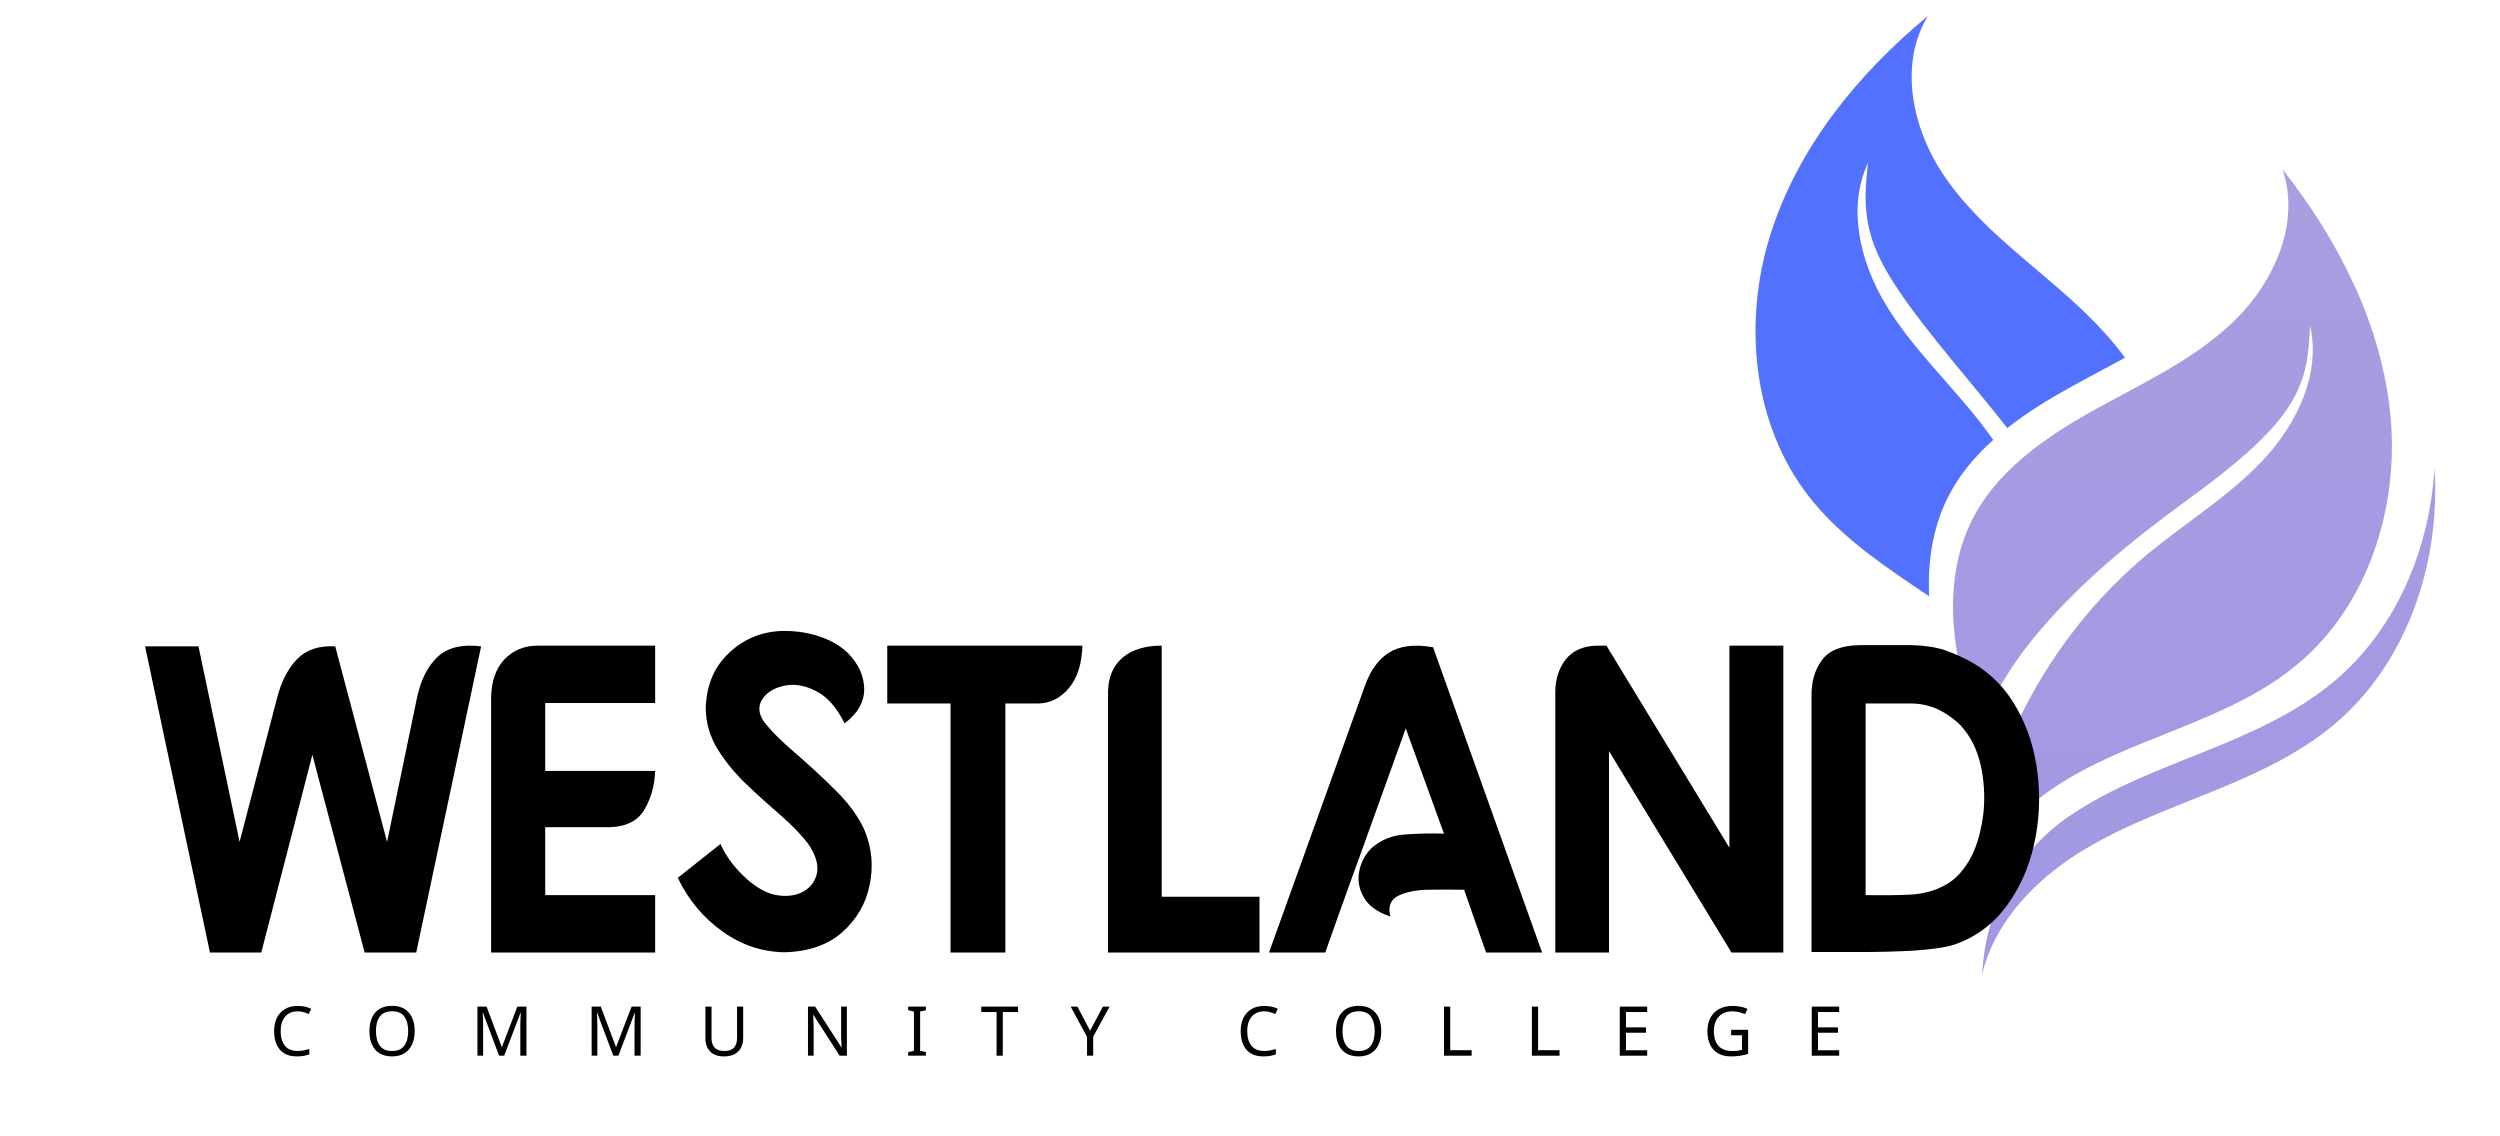
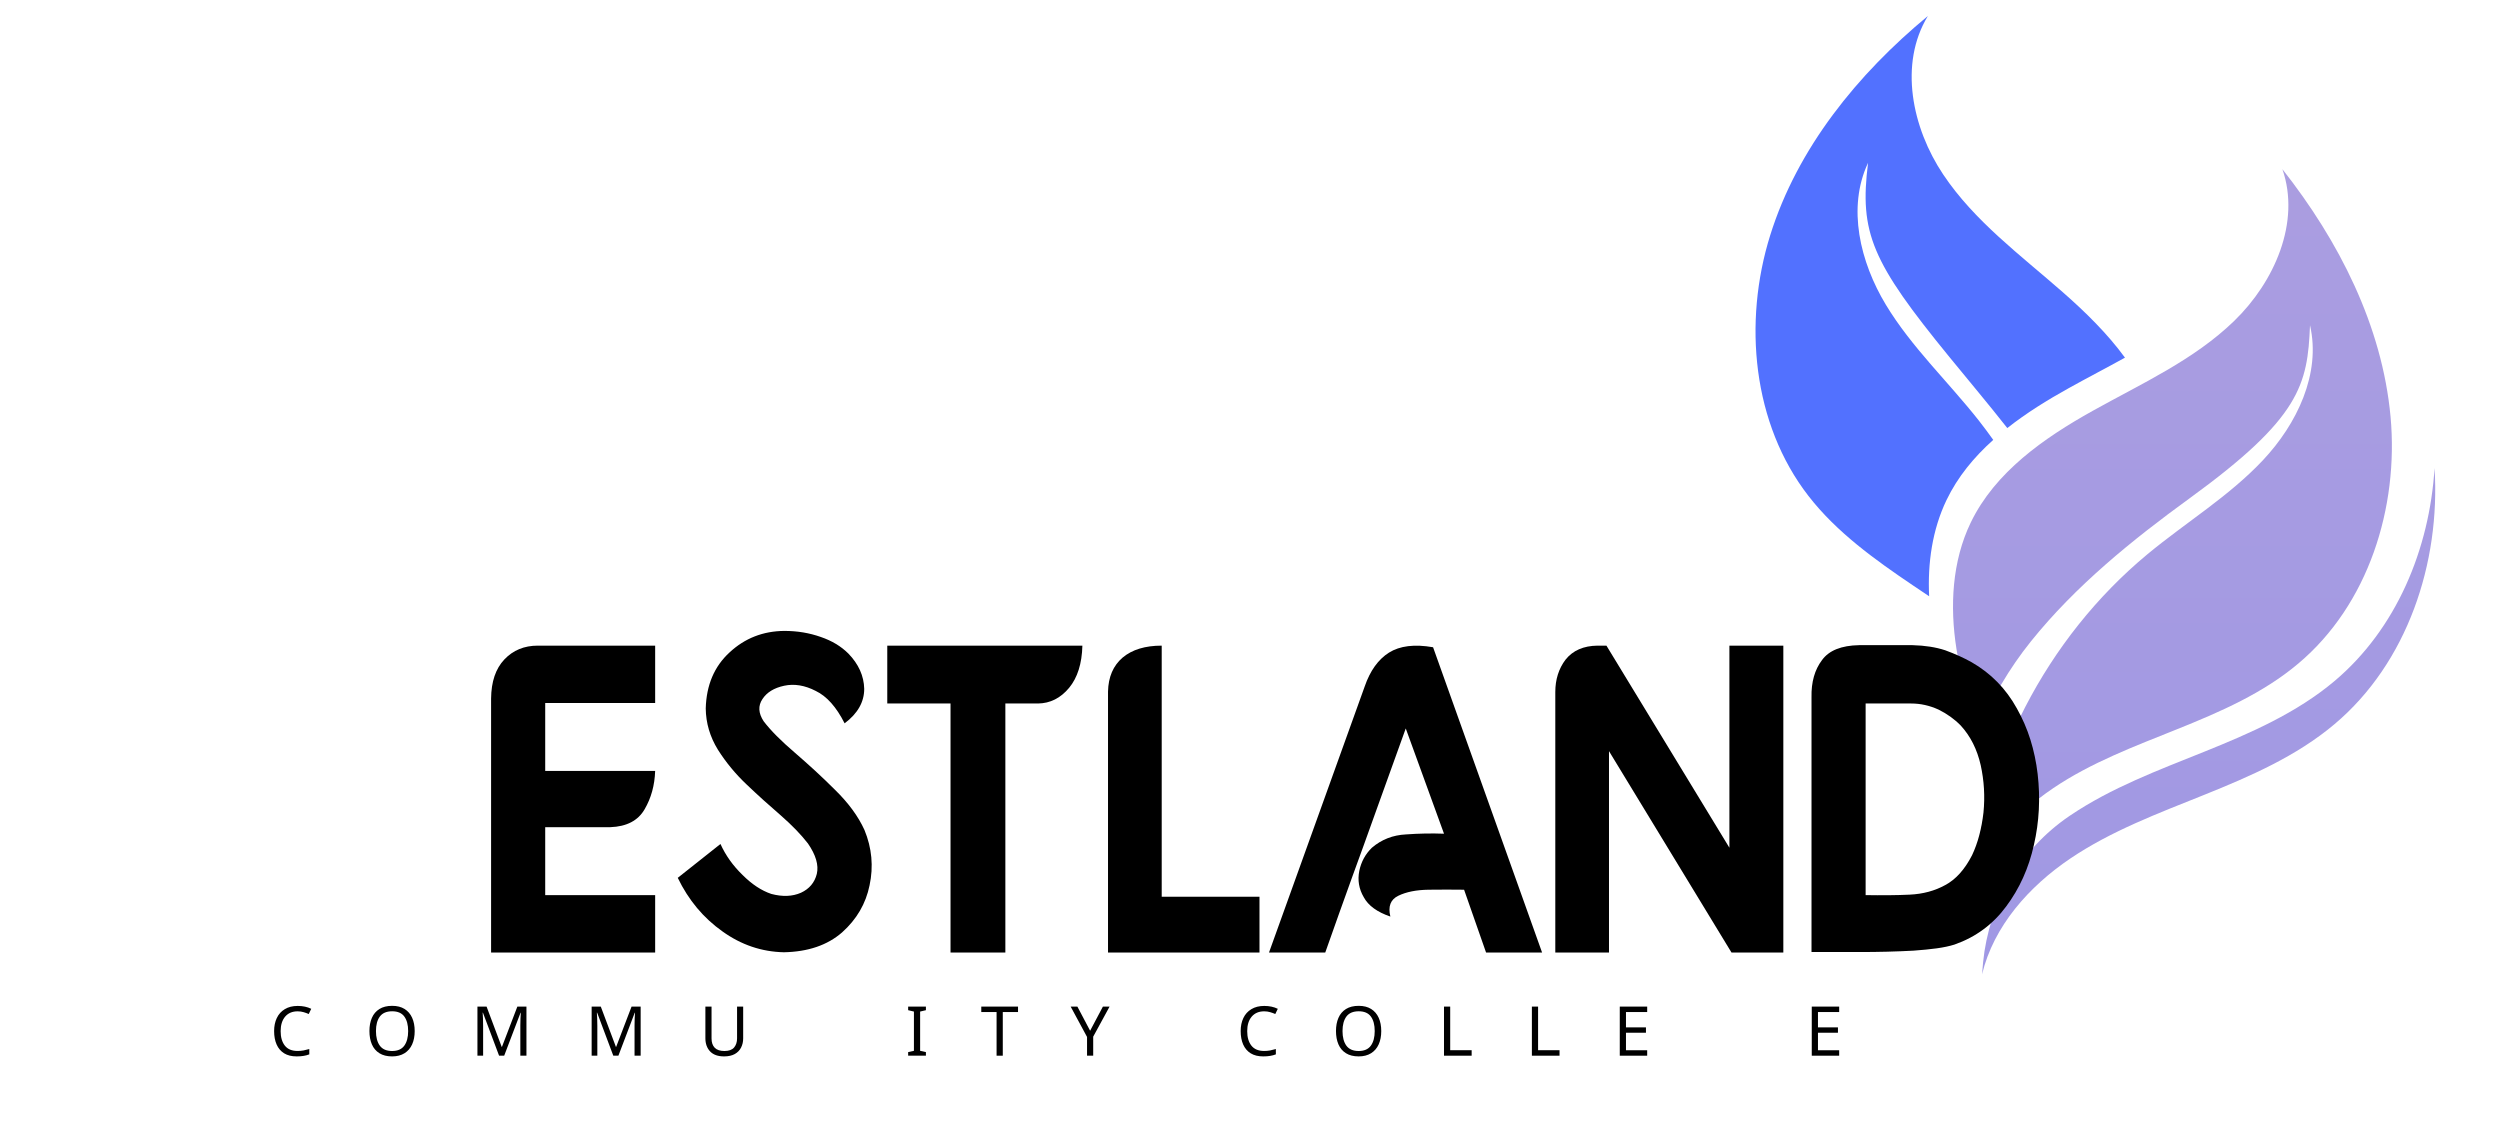
<svg xmlns="http://www.w3.org/2000/svg" width="1100" zoomAndPan="magnify" viewBox="0 0 824.88 375" height="500" preserveAspectRatio="xMidYMid meet" version="1.0">
  <defs>
    <g />
    <clipPath id="79ceaedff4">
      <path d="M 654 154 L 804 154 L 804 321.73 L 654 321.73 Z M 654 154 " clip-rule="nonzero" />
    </clipPath>
    <clipPath id="c4a83e5cb8">
      <path d="M 770.332 224.746 C 757.816 235.285 742.539 241.949 727.363 248.062 C 712.191 254.172 696.672 259.941 683.105 269.109 C 683 269.188 682.895 269.242 682.789 269.32 C 666.613 280.332 656.289 298.062 654.363 317.531 C 654.234 318.848 654.129 320.164 654.023 321.508 C 657.844 305.598 669.539 292.504 683.105 283.336 C 696.672 274.168 712.164 268.398 727.363 262.285 C 742.539 256.176 757.816 249.535 770.332 238.973 C 794.328 218.766 805.316 185.836 803.34 154.461 C 801.68 181.227 790.723 207.57 770.332 224.746 Z M 770.332 224.746 " clip-rule="nonzero" />
    </clipPath>
    <linearGradient x1="10163.412" gradientTransform="matrix(-0.263, 0, 0, 0.263, 3406.223, 5.277)" y1="566.3" x2="10163.412" gradientUnits="userSpaceOnUse" y2="1200.4" id="9c010ea979">
      <stop stop-opacity="1" stop-color="rgb(65.186%, 60.864%, 88.504%)" offset="0" />
      <stop stop-opacity="1" stop-color="rgb(65.025%, 60.783%, 88.559%)" offset="0.125" />
      <stop stop-opacity="1" stop-color="rgb(64.705%, 60.622%, 88.67%)" offset="0.25" />
      <stop stop-opacity="1" stop-color="rgb(64.384%, 60.461%, 88.783%)" offset="0.375" />
      <stop stop-opacity="1" stop-color="rgb(64.064%, 60.3%, 88.895%)" offset="0.5" />
      <stop stop-opacity="1" stop-color="rgb(63.744%, 60.139%, 89.006%)" offset="0.625" />
      <stop stop-opacity="1" stop-color="rgb(63.423%, 59.979%, 89.117%)" offset="0.75" />
      <stop stop-opacity="1" stop-color="rgb(63.103%, 59.818%, 89.229%)" offset="0.875" />
      <stop stop-opacity="1" stop-color="rgb(62.782%, 59.657%, 89.34%)" offset="1" />
    </linearGradient>
    <clipPath id="752ea7048e">
      <path d="M 644 55 L 790 55 L 790 296 L 644 296 Z M 644 55 " clip-rule="nonzero" />
    </clipPath>
    <clipPath id="220e64c950">
      <path d="M 788.824 137.523 C 786.059 107.516 771.781 79.488 753.129 55.832 C 759.215 73.297 750.52 93.027 737.215 105.91 C 723.938 118.793 706.684 126.562 690.535 135.574 C 674.387 144.582 658.316 155.805 650.281 172.453 C 644.117 185.23 643.352 200.09 645.566 214.105 C 647.016 223.352 649.676 232.332 652.758 241.211 C 657.105 230.594 662.953 220.609 670.145 211.652 C 684.898 193.293 703.496 178.25 722.57 164.395 C 759.027 137.891 761.453 127.012 762.242 107.332 C 765.93 123.297 757.922 139.945 746.699 151.879 C 735.477 163.812 721.227 172.43 708.605 182.887 C 675.203 210.602 653.734 252.223 650.52 295.508 C 654.074 280.754 664.902 268.582 677.496 260.102 C 690.086 251.59 704.473 246.242 718.539 240.578 C 732.633 234.914 746.805 228.75 758.398 218.953 C 781.473 199.562 791.562 167.527 788.824 137.523 Z M 788.824 137.523 " clip-rule="nonzero" />
    </clipPath>
    <linearGradient x1="10208.751" gradientTransform="matrix(-0.263, 0, 0, 0.263, 3406.223, 5.277)" y1="191.9" x2="10208.751" gradientUnits="userSpaceOnUse" y2="1101.7" id="d8595db705">
      <stop stop-opacity="1" stop-color="rgb(66.698%, 61.624%, 87.978%)" offset="0" />
      <stop stop-opacity="1" stop-color="rgb(66.583%, 61.566%, 88.017%)" offset="0.062" />
      <stop stop-opacity="1" stop-color="rgb(66.353%, 61.45%, 88.097%)" offset="0.125" />
      <stop stop-opacity="1" stop-color="rgb(66.124%, 61.334%, 88.176%)" offset="0.188" />
      <stop stop-opacity="1" stop-color="rgb(65.894%, 61.22%, 88.257%)" offset="0.25" />
      <stop stop-opacity="1" stop-color="rgb(65.663%, 61.104%, 88.336%)" offset="0.312" />
      <stop stop-opacity="1" stop-color="rgb(65.434%, 60.988%, 88.417%)" offset="0.375" />
      <stop stop-opacity="1" stop-color="rgb(65.204%, 60.873%, 88.496%)" offset="0.438" />
      <stop stop-opacity="1" stop-color="rgb(64.975%, 60.757%, 88.577%)" offset="0.5" />
      <stop stop-opacity="1" stop-color="rgb(64.745%, 60.643%, 88.657%)" offset="0.562" />
      <stop stop-opacity="1" stop-color="rgb(64.514%, 60.527%, 88.737%)" offset="0.625" />
      <stop stop-opacity="1" stop-color="rgb(64.285%, 60.411%, 88.817%)" offset="0.688" />
      <stop stop-opacity="1" stop-color="rgb(64.055%, 60.297%, 88.898%)" offset="0.75" />
      <stop stop-opacity="1" stop-color="rgb(63.826%, 60.181%, 88.977%)" offset="0.812" />
      <stop stop-opacity="1" stop-color="rgb(63.596%, 60.065%, 89.058%)" offset="0.875" />
      <stop stop-opacity="1" stop-color="rgb(63.365%, 59.95%, 89.137%)" offset="0.938" />
      <stop stop-opacity="1" stop-color="rgb(63.136%, 59.834%, 89.218%)" offset="1" />
    </linearGradient>
    <clipPath id="94762b281a">
      <path d="M 579 5.277 L 702 5.277 L 702 197 L 579 197 Z M 579 5.277 " clip-rule="nonzero" />
    </clipPath>
  </defs>
  <g clip-path="url(#79ceaedff4)">
    <g clip-path="url(#c4a83e5cb8)">
      <path fill="url(#9c010ea979)" d="M 805.273 154.461 L 805.273 321.508 L 654.023 321.508 L 654.023 154.461 Z M 805.273 154.461 " fill-rule="nonzero" />
    </g>
  </g>
  <g clip-path="url(#752ea7048e)">
    <g clip-path="url(#220e64c950)">
      <path fill="url(#d8595db705)" d="M 791.562 55.832 L 791.562 295.508 L 643.352 295.508 L 643.352 55.832 Z M 791.562 55.832 " fill-rule="nonzero" />
    </g>
  </g>
  <g clip-path="url(#94762b281a)">
    <path fill="#5271ff" d="M 642.301 165 C 645.988 157.332 651.387 150.824 657.711 145.164 C 656.184 143.027 654.629 140.922 652.996 138.84 C 642.852 125.957 630.734 114.578 622.254 100.535 C 613.797 86.496 609.422 68.555 616.402 53.723 C 613.48 76.852 617.59 86.414 643.246 117.816 C 649.598 125.613 656.129 133.332 662.348 141.262 C 668.645 136.285 675.598 131.992 682.578 128.117 C 688.719 124.691 695.012 121.453 701.18 118.027 C 695.355 110.047 688.059 102.906 680.605 96.375 C 666.695 84.176 651.469 72.953 641.191 57.57 C 630.895 42.184 626.52 21.082 636.137 5.277 C 612.926 24.48 593.09 48.875 584.105 77.645 C 575.121 106.41 578.258 139.84 596.727 163.656 C 606.023 175.641 618.59 184.652 631.184 193.16 C 632.973 194.371 634.766 195.586 636.559 196.77 C 636.031 185.836 637.586 174.824 642.301 165 Z M 642.301 165 " fill-opacity="1" fill-rule="nonzero" />
  </g>
  <g fill="#000000" fill-opacity="1">
    <g transform="translate(46.27, 314.326)">
      <g>
-         <path d="M 19.172 -101.031 L 32.734 -36.5 L 44.969 -83.484 C 45.688 -86.41 46.609 -88.961 47.734 -91.141 C 48.867 -93.328 50.18 -95.211 51.672 -96.797 C 54.754 -99.93 58.961 -101.344 64.297 -101.031 L 81.406 -36.5 L 91.188 -83.641 C 92.469 -89.898 94.801 -94.57 98.188 -97.656 C 101.477 -100.676 106.227 -101.801 112.438 -101.031 L 91.031 0 L 74 0 L 56.75 -65.234 L 39.891 0 L 22.953 0 L 1.547 -101.031 Z M 19.172 -101.031 " />
-       </g>
+         </g>
    </g>
  </g>
  <g fill="#000000" fill-opacity="1">
    <g transform="translate(159.766, 314.326)">
      <g>
        <path d="M 56.375 -82.328 L 20.094 -82.328 L 20.094 -59.922 L 56.375 -59.922 C 56.219 -55.191 55.062 -50.977 52.906 -47.281 C 50.75 -43.531 46.977 -41.555 41.594 -41.359 L 20.094 -41.359 L 20.094 -18.938 L 56.375 -18.938 L 56.375 0 L 2.234 0 L 2.234 -83.781 C 2.285 -89.383 3.75 -93.695 6.625 -96.719 C 9.5 -99.75 13.172 -101.266 17.641 -101.266 L 56.375 -101.266 Z M 56.375 -82.328 " />
      </g>
    </g>
  </g>
  <g fill="#000000" fill-opacity="1">
    <g transform="translate(221.288, 314.326)">
      <g>
        <path d="M 57.375 -75.625 C 54.656 -81.02 51.473 -84.586 47.828 -86.328 C 44.234 -88.18 40.766 -88.75 37.422 -88.031 C 34.086 -87.312 31.703 -85.848 30.266 -83.641 C 28.773 -81.43 28.906 -78.988 30.656 -76.312 C 32.957 -73.289 36.395 -69.828 40.969 -65.922 C 43.227 -63.973 45.461 -61.984 47.672 -59.953 C 49.879 -57.922 52.062 -55.828 54.219 -53.672 C 58.633 -49.359 61.867 -44.945 63.922 -40.438 C 66.379 -34.477 66.941 -28.391 65.609 -22.172 C 64.379 -16.117 61.352 -10.938 56.531 -6.625 C 51.695 -2.414 45.301 -0.234 37.344 -0.078 C 30.008 -0.234 23.258 -2.52 17.094 -6.938 C 10.781 -11.395 5.852 -17.297 2.312 -24.641 L 16.406 -35.812 C 18.094 -32.062 20.531 -28.645 23.719 -25.562 C 26.801 -22.488 29.957 -20.41 33.188 -19.328 C 36.883 -18.348 40.145 -18.477 42.969 -19.719 C 45.738 -21 47.484 -23.078 48.203 -25.953 C 48.867 -28.828 47.895 -32.164 45.281 -35.969 C 43.02 -38.895 40.016 -42 36.266 -45.281 C 34.422 -46.875 32.57 -48.504 30.719 -50.172 C 28.875 -51.836 27.004 -53.57 25.109 -55.375 C 21.41 -58.863 18.227 -62.711 15.562 -66.922 C 12.938 -71.18 11.598 -75.723 11.547 -80.547 C 11.754 -88.254 14.375 -94.414 19.406 -99.031 C 24.438 -103.707 30.469 -106.07 37.5 -106.125 C 41.758 -106.125 45.766 -105.457 49.516 -104.125 C 53.16 -102.883 56.191 -101.062 58.609 -98.656 C 61.992 -95.164 63.738 -91.285 63.844 -87.016 C 63.844 -82.66 61.688 -78.863 57.375 -75.625 Z M 57.375 -75.625 " />
      </g>
    </g>
  </g>
  <g fill="#000000" fill-opacity="1">
    <g transform="translate(289.817, 314.326)">
      <g>
        <path d="M 67.312 -101.266 C 67.156 -95.316 65.691 -90.672 62.922 -87.328 C 60.098 -83.941 56.68 -82.223 52.672 -82.172 L 41.891 -82.172 L 41.891 0 L 23.797 0 L 23.797 -82.172 L 2.922 -82.172 L 2.922 -101.266 Z M 67.312 -101.266 " />
      </g>
    </g>
  </g>
  <g fill="#000000" fill-opacity="1">
    <g transform="translate(362.273, 314.326)">
      <g>
        <path d="M 53.297 -18.406 L 53.297 0 L 3.312 0 L 3.312 -86.094 C 3.414 -90.926 5.031 -94.676 8.156 -97.344 C 11.289 -99.957 15.582 -101.266 21.031 -101.266 L 21.031 -18.406 Z M 53.297 -18.406 " />
      </g>
    </g>
  </g>
  <g fill="#000000" fill-opacity="1">
    <g transform="translate(418.636, 314.326)">
      <g>
        <path d="M 31.656 -87.797 C 33.445 -92.984 36.113 -96.703 39.656 -98.953 C 43.25 -101.211 48.102 -101.805 54.219 -100.734 L 90.188 0 L 71.703 0 L 64.453 -20.719 C 60.711 -20.77 56.812 -20.77 52.75 -20.719 C 48.695 -20.664 45.359 -20 42.734 -18.719 C 40.172 -17.477 39.301 -15.191 40.125 -11.859 C 35.758 -13.348 32.832 -15.477 31.344 -18.25 C 29.75 -20.969 29.258 -23.867 29.875 -26.953 C 30.488 -29.93 31.875 -32.473 34.031 -34.578 C 37.219 -37.297 40.969 -38.758 45.281 -38.969 C 49.539 -39.281 53.723 -39.359 57.828 -39.203 L 45.203 -73.938 C 43.359 -68.801 41.625 -63.984 40 -59.484 C 38.383 -54.992 36.883 -50.828 35.5 -46.984 C 34.113 -43.078 32.738 -39.25 31.375 -35.5 C 30.02 -31.75 28.676 -28.051 27.344 -24.406 C 26.008 -20.719 24.625 -16.859 23.188 -12.828 C 21.75 -8.797 20.234 -4.52 18.641 0 L 0.078 0 Z M 31.656 -87.797 " />
      </g>
    </g>
  </g>
  <g fill="#000000" fill-opacity="1">
    <g transform="translate(509.033, 314.326)">
      <g>
        <path d="M 4.156 -85.938 C 4.156 -90.102 5.285 -93.676 7.547 -96.656 C 9.961 -99.676 13.477 -101.211 18.094 -101.266 L 21.031 -101.266 L 61.609 -34.578 L 61.609 -101.266 L 79.406 -101.266 L 79.406 0 L 62.297 0 L 21.875 -66.453 L 21.875 0 L 4.156 0 Z M 4.156 -85.938 " />
      </g>
    </g>
  </g>
  <g fill="#000000" fill-opacity="1">
    <g transform="translate(594.348, 314.326)">
      <g>
        <path d="M 36.734 -101.422 C 40.836 -101.316 44.43 -100.754 47.516 -99.734 C 50.754 -98.547 53.656 -97.234 56.219 -95.797 C 62.582 -92.148 67.562 -87.066 71.156 -80.547 C 73.008 -77.266 74.5 -73.828 75.625 -70.234 C 76.75 -66.641 77.547 -62.863 78.016 -58.906 C 78.941 -50.906 78.531 -43.102 76.781 -35.5 C 75.082 -27.852 72.023 -21.078 67.609 -15.172 C 63.242 -9.266 57.57 -5.082 50.594 -2.625 C 48.945 -2.102 46.992 -1.688 44.734 -1.375 C 42.484 -1.07 39.922 -0.816 37.047 -0.609 C 31.398 -0.305 25.52 -0.156 19.406 -0.156 L 3.391 -0.156 L 3.391 -84.25 C 3.285 -89.227 4.441 -93.312 6.859 -96.5 C 9.16 -99.676 13.238 -101.316 19.094 -101.422 Z M 21.25 -18.938 C 23.926 -18.895 26.469 -18.883 28.875 -18.906 C 31.289 -18.926 33.602 -18.988 35.812 -19.094 C 40.176 -19.301 44.078 -20.352 47.516 -22.25 C 51.004 -24.102 53.957 -27.391 56.375 -32.109 C 58.27 -36.117 59.523 -40.816 60.141 -46.203 C 60.66 -51.492 60.352 -56.707 59.219 -61.844 C 58.039 -67.031 55.859 -71.367 52.672 -74.859 C 50.566 -77.016 48.102 -78.785 45.281 -80.172 C 42.352 -81.504 39.348 -82.172 36.266 -82.172 L 21.25 -82.172 Z M 21.25 -18.938 " />
      </g>
    </g>
  </g>
  <g fill="#000000" fill-opacity="1">
    <g transform="translate(89.008, 348.379)">
      <g>
        <path d="M 9.141 -14.641 C 7.398 -14.641 6.031 -14.055 5.031 -12.891 C 4.039 -11.723 3.547 -10.125 3.547 -8.094 C 3.547 -6.082 4.008 -4.488 4.938 -3.312 C 5.863 -2.145 7.258 -1.562 9.125 -1.562 C 9.812 -1.562 10.473 -1.617 11.109 -1.734 C 11.742 -1.859 12.375 -2.016 13 -2.203 L 13 -0.438 C 12.395 -0.207 11.77 -0.039 11.125 0.062 C 10.477 0.176 9.711 0.234 8.828 0.234 C 7.18 0.234 5.805 -0.102 4.703 -0.781 C 3.598 -1.469 2.77 -2.438 2.219 -3.688 C 1.664 -4.945 1.391 -6.426 1.391 -8.125 C 1.391 -9.758 1.688 -11.195 2.281 -12.438 C 2.875 -13.688 3.754 -14.66 4.922 -15.359 C 6.086 -16.066 7.504 -16.422 9.172 -16.422 C 10.879 -16.422 12.367 -16.102 13.641 -15.469 L 12.812 -13.75 C 12.312 -13.977 11.754 -14.18 11.141 -14.359 C 10.535 -14.547 9.867 -14.641 9.141 -14.641 Z M 9.141 -14.641 " />
      </g>
    </g>
  </g>
  <g fill="#000000" fill-opacity="1">
    <g transform="translate(120.46, 348.379)">
      <g>
        <path d="M 16.328 -8.125 C 16.328 -6.445 16.047 -4.984 15.484 -3.734 C 14.922 -2.484 14.082 -1.508 12.969 -0.812 C 11.852 -0.113 10.488 0.234 8.875 0.234 C 7.195 0.234 5.801 -0.113 4.688 -0.812 C 3.57 -1.508 2.742 -2.484 2.203 -3.734 C 1.66 -4.992 1.391 -6.461 1.391 -8.141 C 1.391 -9.797 1.66 -11.242 2.203 -12.484 C 2.742 -13.734 3.57 -14.707 4.688 -15.406 C 5.801 -16.102 7.203 -16.453 8.891 -16.453 C 10.516 -16.453 11.879 -16.109 12.984 -15.422 C 14.086 -14.734 14.922 -13.766 15.484 -12.516 C 16.047 -11.266 16.328 -9.801 16.328 -8.125 Z M 3.547 -8.125 C 3.547 -6.082 3.973 -4.473 4.828 -3.297 C 5.691 -2.129 7.039 -1.547 8.875 -1.547 C 10.695 -1.547 12.035 -2.129 12.891 -3.297 C 13.742 -4.473 14.172 -6.082 14.172 -8.125 C 14.172 -10.164 13.75 -11.766 12.906 -12.922 C 12.062 -14.078 10.723 -14.656 8.891 -14.656 C 7.047 -14.656 5.691 -14.078 4.828 -12.922 C 3.973 -11.766 3.547 -10.164 3.547 -8.125 Z M 3.547 -8.125 " />
      </g>
    </g>
  </g>
  <g fill="#000000" fill-opacity="1">
    <g transform="translate(155.292, 348.379)">
      <g>
        <path d="M 9.344 0 L 4.016 -14.203 L 3.922 -14.203 C 3.973 -13.734 4.008 -13.098 4.031 -12.297 C 4.062 -11.504 4.078 -10.68 4.078 -9.828 L 4.078 0 L 2.203 0 L 2.203 -16.203 L 5.219 -16.203 L 10.203 -2.922 L 10.297 -2.922 L 15.375 -16.203 L 18.375 -16.203 L 18.375 0 L 16.359 0 L 16.359 -9.953 C 16.359 -10.742 16.375 -11.523 16.406 -12.297 C 16.445 -13.066 16.484 -13.691 16.516 -14.172 L 16.422 -14.172 L 11.031 0 Z M 9.344 0 " />
      </g>
    </g>
  </g>
  <g fill="#000000" fill-opacity="1">
    <g transform="translate(192.981, 348.379)">
      <g>
        <path d="M 9.344 0 L 4.016 -14.203 L 3.922 -14.203 C 3.973 -13.734 4.008 -13.098 4.031 -12.297 C 4.062 -11.504 4.078 -10.68 4.078 -9.828 L 4.078 0 L 2.203 0 L 2.203 -16.203 L 5.219 -16.203 L 10.203 -2.922 L 10.297 -2.922 L 15.375 -16.203 L 18.375 -16.203 L 18.375 0 L 16.359 0 L 16.359 -9.953 C 16.359 -10.742 16.375 -11.523 16.406 -12.297 C 16.445 -13.066 16.484 -13.691 16.516 -14.172 L 16.422 -14.172 L 11.031 0 Z M 9.344 0 " />
      </g>
    </g>
  </g>
  <g fill="#000000" fill-opacity="1">
    <g transform="translate(230.671, 348.379)">
      <g>
        <path d="M 14.516 -16.203 L 14.516 -5.719 C 14.516 -4.594 14.285 -3.582 13.828 -2.688 C 13.379 -1.789 12.688 -1.078 11.75 -0.547 C 10.812 -0.023 9.633 0.234 8.219 0.234 C 6.188 0.234 4.648 -0.312 3.609 -1.406 C 2.566 -2.508 2.047 -3.961 2.047 -5.766 L 2.047 -16.203 L 4.078 -16.203 L 4.078 -5.688 C 4.078 -4.375 4.426 -3.352 5.125 -2.625 C 5.832 -1.906 6.898 -1.547 8.328 -1.547 C 9.797 -1.547 10.859 -1.93 11.516 -2.703 C 12.172 -3.484 12.5 -4.488 12.5 -5.719 L 12.5 -16.203 Z M 14.516 -16.203 " />
      </g>
    </g>
  </g>
  <g fill="#000000" fill-opacity="1">
    <g transform="translate(264.369, 348.379)">
      <g>
-         <path d="M 15.047 0 L 12.656 0 L 4 -13.453 L 3.906 -13.453 C 3.938 -12.922 3.973 -12.258 4.016 -11.469 C 4.055 -10.688 4.078 -9.879 4.078 -9.047 L 4.078 0 L 2.203 0 L 2.203 -16.203 L 4.562 -16.203 L 13.203 -2.797 L 13.297 -2.797 C 13.273 -3.035 13.254 -3.395 13.234 -3.875 C 13.211 -4.363 13.191 -4.891 13.172 -5.453 C 13.148 -6.023 13.141 -6.562 13.141 -7.062 L 13.141 -16.203 L 15.047 -16.203 Z M 15.047 0 " />
-       </g>
+         </g>
    </g>
  </g>
  <g fill="#000000" fill-opacity="1">
    <g transform="translate(298.724, 348.379)">
      <g>
        <path d="M 6.766 0 L 0.906 0 L 0.906 -1.188 L 2.812 -1.609 L 2.812 -14.562 L 0.906 -15.016 L 0.906 -16.203 L 6.766 -16.203 L 6.766 -15.016 L 4.859 -14.562 L 4.859 -1.609 L 6.766 -1.188 Z M 6.766 0 " />
      </g>
    </g>
  </g>
  <g fill="#000000" fill-opacity="1">
    <g transform="translate(323.53, 348.379)">
      <g>
        <path d="M 7.328 0 L 5.281 0 L 5.281 -14.406 L 0.234 -14.406 L 0.234 -16.203 L 12.359 -16.203 L 12.359 -14.406 L 7.328 -14.406 Z M 7.328 0 " />
      </g>
    </g>
  </g>
  <g fill="#000000" fill-opacity="1">
    <g transform="translate(353.258, 348.379)">
      <g>
        <path d="M 6.422 -8.234 L 10.641 -16.203 L 12.844 -16.203 L 7.438 -6.281 L 7.438 0 L 5.406 0 L 5.406 -6.188 L 0 -16.203 L 2.219 -16.203 Z M 6.422 -8.234 " />
      </g>
    </g>
  </g>
  <g fill="#000000" fill-opacity="1">
    <g transform="translate(383.213, 348.379)">
      <g />
    </g>
  </g>
  <g fill="#000000" fill-opacity="1">
    <g transform="translate(407.972, 348.379)">
      <g>
        <path d="M 9.141 -14.641 C 7.398 -14.641 6.031 -14.055 5.031 -12.891 C 4.039 -11.723 3.547 -10.125 3.547 -8.094 C 3.547 -6.082 4.008 -4.488 4.938 -3.312 C 5.863 -2.145 7.258 -1.562 9.125 -1.562 C 9.812 -1.562 10.473 -1.617 11.109 -1.734 C 11.742 -1.859 12.375 -2.016 13 -2.203 L 13 -0.438 C 12.395 -0.207 11.77 -0.039 11.125 0.062 C 10.477 0.176 9.711 0.234 8.828 0.234 C 7.18 0.234 5.805 -0.102 4.703 -0.781 C 3.598 -1.469 2.77 -2.438 2.219 -3.688 C 1.664 -4.945 1.391 -6.426 1.391 -8.125 C 1.391 -9.758 1.688 -11.195 2.281 -12.438 C 2.875 -13.688 3.754 -14.66 4.922 -15.359 C 6.086 -16.066 7.504 -16.422 9.172 -16.422 C 10.879 -16.422 12.367 -16.102 13.641 -15.469 L 12.812 -13.75 C 12.312 -13.977 11.754 -14.18 11.141 -14.359 C 10.535 -14.547 9.867 -14.641 9.141 -14.641 Z M 9.141 -14.641 " />
      </g>
    </g>
  </g>
  <g fill="#000000" fill-opacity="1">
    <g transform="translate(439.424, 348.379)">
      <g>
        <path d="M 16.328 -8.125 C 16.328 -6.445 16.047 -4.984 15.484 -3.734 C 14.922 -2.484 14.082 -1.508 12.969 -0.812 C 11.852 -0.113 10.488 0.234 8.875 0.234 C 7.195 0.234 5.801 -0.113 4.688 -0.812 C 3.57 -1.508 2.742 -2.484 2.203 -3.734 C 1.66 -4.992 1.391 -6.461 1.391 -8.141 C 1.391 -9.797 1.66 -11.242 2.203 -12.484 C 2.742 -13.734 3.57 -14.707 4.688 -15.406 C 5.801 -16.102 7.203 -16.453 8.891 -16.453 C 10.516 -16.453 11.879 -16.109 12.984 -15.422 C 14.086 -14.734 14.922 -13.766 15.484 -12.516 C 16.047 -11.266 16.328 -9.801 16.328 -8.125 Z M 3.547 -8.125 C 3.547 -6.082 3.973 -4.473 4.828 -3.297 C 5.691 -2.129 7.039 -1.547 8.875 -1.547 C 10.695 -1.547 12.035 -2.129 12.891 -3.297 C 13.742 -4.473 14.172 -6.082 14.172 -8.125 C 14.172 -10.164 13.75 -11.766 12.906 -12.922 C 12.062 -14.078 10.723 -14.656 8.891 -14.656 C 7.047 -14.656 5.691 -14.078 4.828 -12.922 C 3.973 -11.766 3.547 -10.164 3.547 -8.125 Z M 3.547 -8.125 " />
      </g>
    </g>
  </g>
  <g fill="#000000" fill-opacity="1">
    <g transform="translate(474.256, 348.379)">
      <g>
        <path d="M 2.203 0 L 2.203 -16.203 L 4.25 -16.203 L 4.25 -1.812 L 11.328 -1.812 L 11.328 0 Z M 2.203 0 " />
      </g>
    </g>
  </g>
  <g fill="#000000" fill-opacity="1">
    <g transform="translate(503.258, 348.379)">
      <g>
        <path d="M 2.203 0 L 2.203 -16.203 L 4.25 -16.203 L 4.25 -1.812 L 11.328 -1.812 L 11.328 0 Z M 2.203 0 " />
      </g>
    </g>
  </g>
  <g fill="#000000" fill-opacity="1">
    <g transform="translate(532.261, 348.379)">
      <g>
        <path d="M 11.25 0 L 2.203 0 L 2.203 -16.203 L 11.25 -16.203 L 11.25 -14.406 L 4.25 -14.406 L 4.25 -9.344 L 10.844 -9.344 L 10.844 -7.578 L 4.25 -7.578 L 4.25 -1.797 L 11.25 -1.797 Z M 11.25 0 " />
      </g>
    </g>
  </g>
  <g fill="#000000" fill-opacity="1">
    <g transform="translate(561.989, 348.379)">
      <g>
-         <path d="M 9.234 -8.547 L 14.844 -8.547 L 14.844 -0.609 C 13.957 -0.328 13.066 -0.117 12.172 0.016 C 11.285 0.16 10.273 0.234 9.141 0.234 C 7.461 0.234 6.047 -0.102 4.891 -0.781 C 3.742 -1.457 2.875 -2.414 2.281 -3.656 C 1.688 -4.906 1.391 -6.383 1.391 -8.094 C 1.391 -9.781 1.719 -11.242 2.375 -12.484 C 3.031 -13.734 3.984 -14.703 5.234 -15.391 C 6.492 -16.078 8.008 -16.422 9.781 -16.422 C 10.688 -16.422 11.539 -16.336 12.344 -16.172 C 13.156 -16.004 13.91 -15.77 14.609 -15.469 L 13.844 -13.703 C 13.27 -13.941 12.625 -14.156 11.906 -14.344 C 11.188 -14.539 10.441 -14.641 9.672 -14.641 C 7.734 -14.641 6.223 -14.051 5.141 -12.875 C 4.055 -11.695 3.516 -10.102 3.516 -8.094 C 3.516 -6.812 3.723 -5.676 4.141 -4.688 C 4.555 -3.695 5.207 -2.926 6.094 -2.375 C 6.988 -1.82 8.164 -1.547 9.625 -1.547 C 10.332 -1.547 10.938 -1.582 11.438 -1.656 C 11.938 -1.727 12.391 -1.816 12.797 -1.922 L 12.797 -6.734 L 9.234 -6.734 Z M 9.234 -8.547 " />
-       </g>
+         </g>
    </g>
  </g>
  <g fill="#000000" fill-opacity="1">
    <g transform="translate(595.618, 348.379)">
      <g>
        <path d="M 11.25 0 L 2.203 0 L 2.203 -16.203 L 11.25 -16.203 L 11.25 -14.406 L 4.25 -14.406 L 4.25 -9.344 L 10.844 -9.344 L 10.844 -7.578 L 4.25 -7.578 L 4.25 -1.797 L 11.25 -1.797 Z M 11.25 0 " />
      </g>
    </g>
  </g>
  <g fill="#000000" fill-opacity="1">
    <g transform="translate(625.35, 348.379)">
      <g />
    </g>
  </g>
</svg>